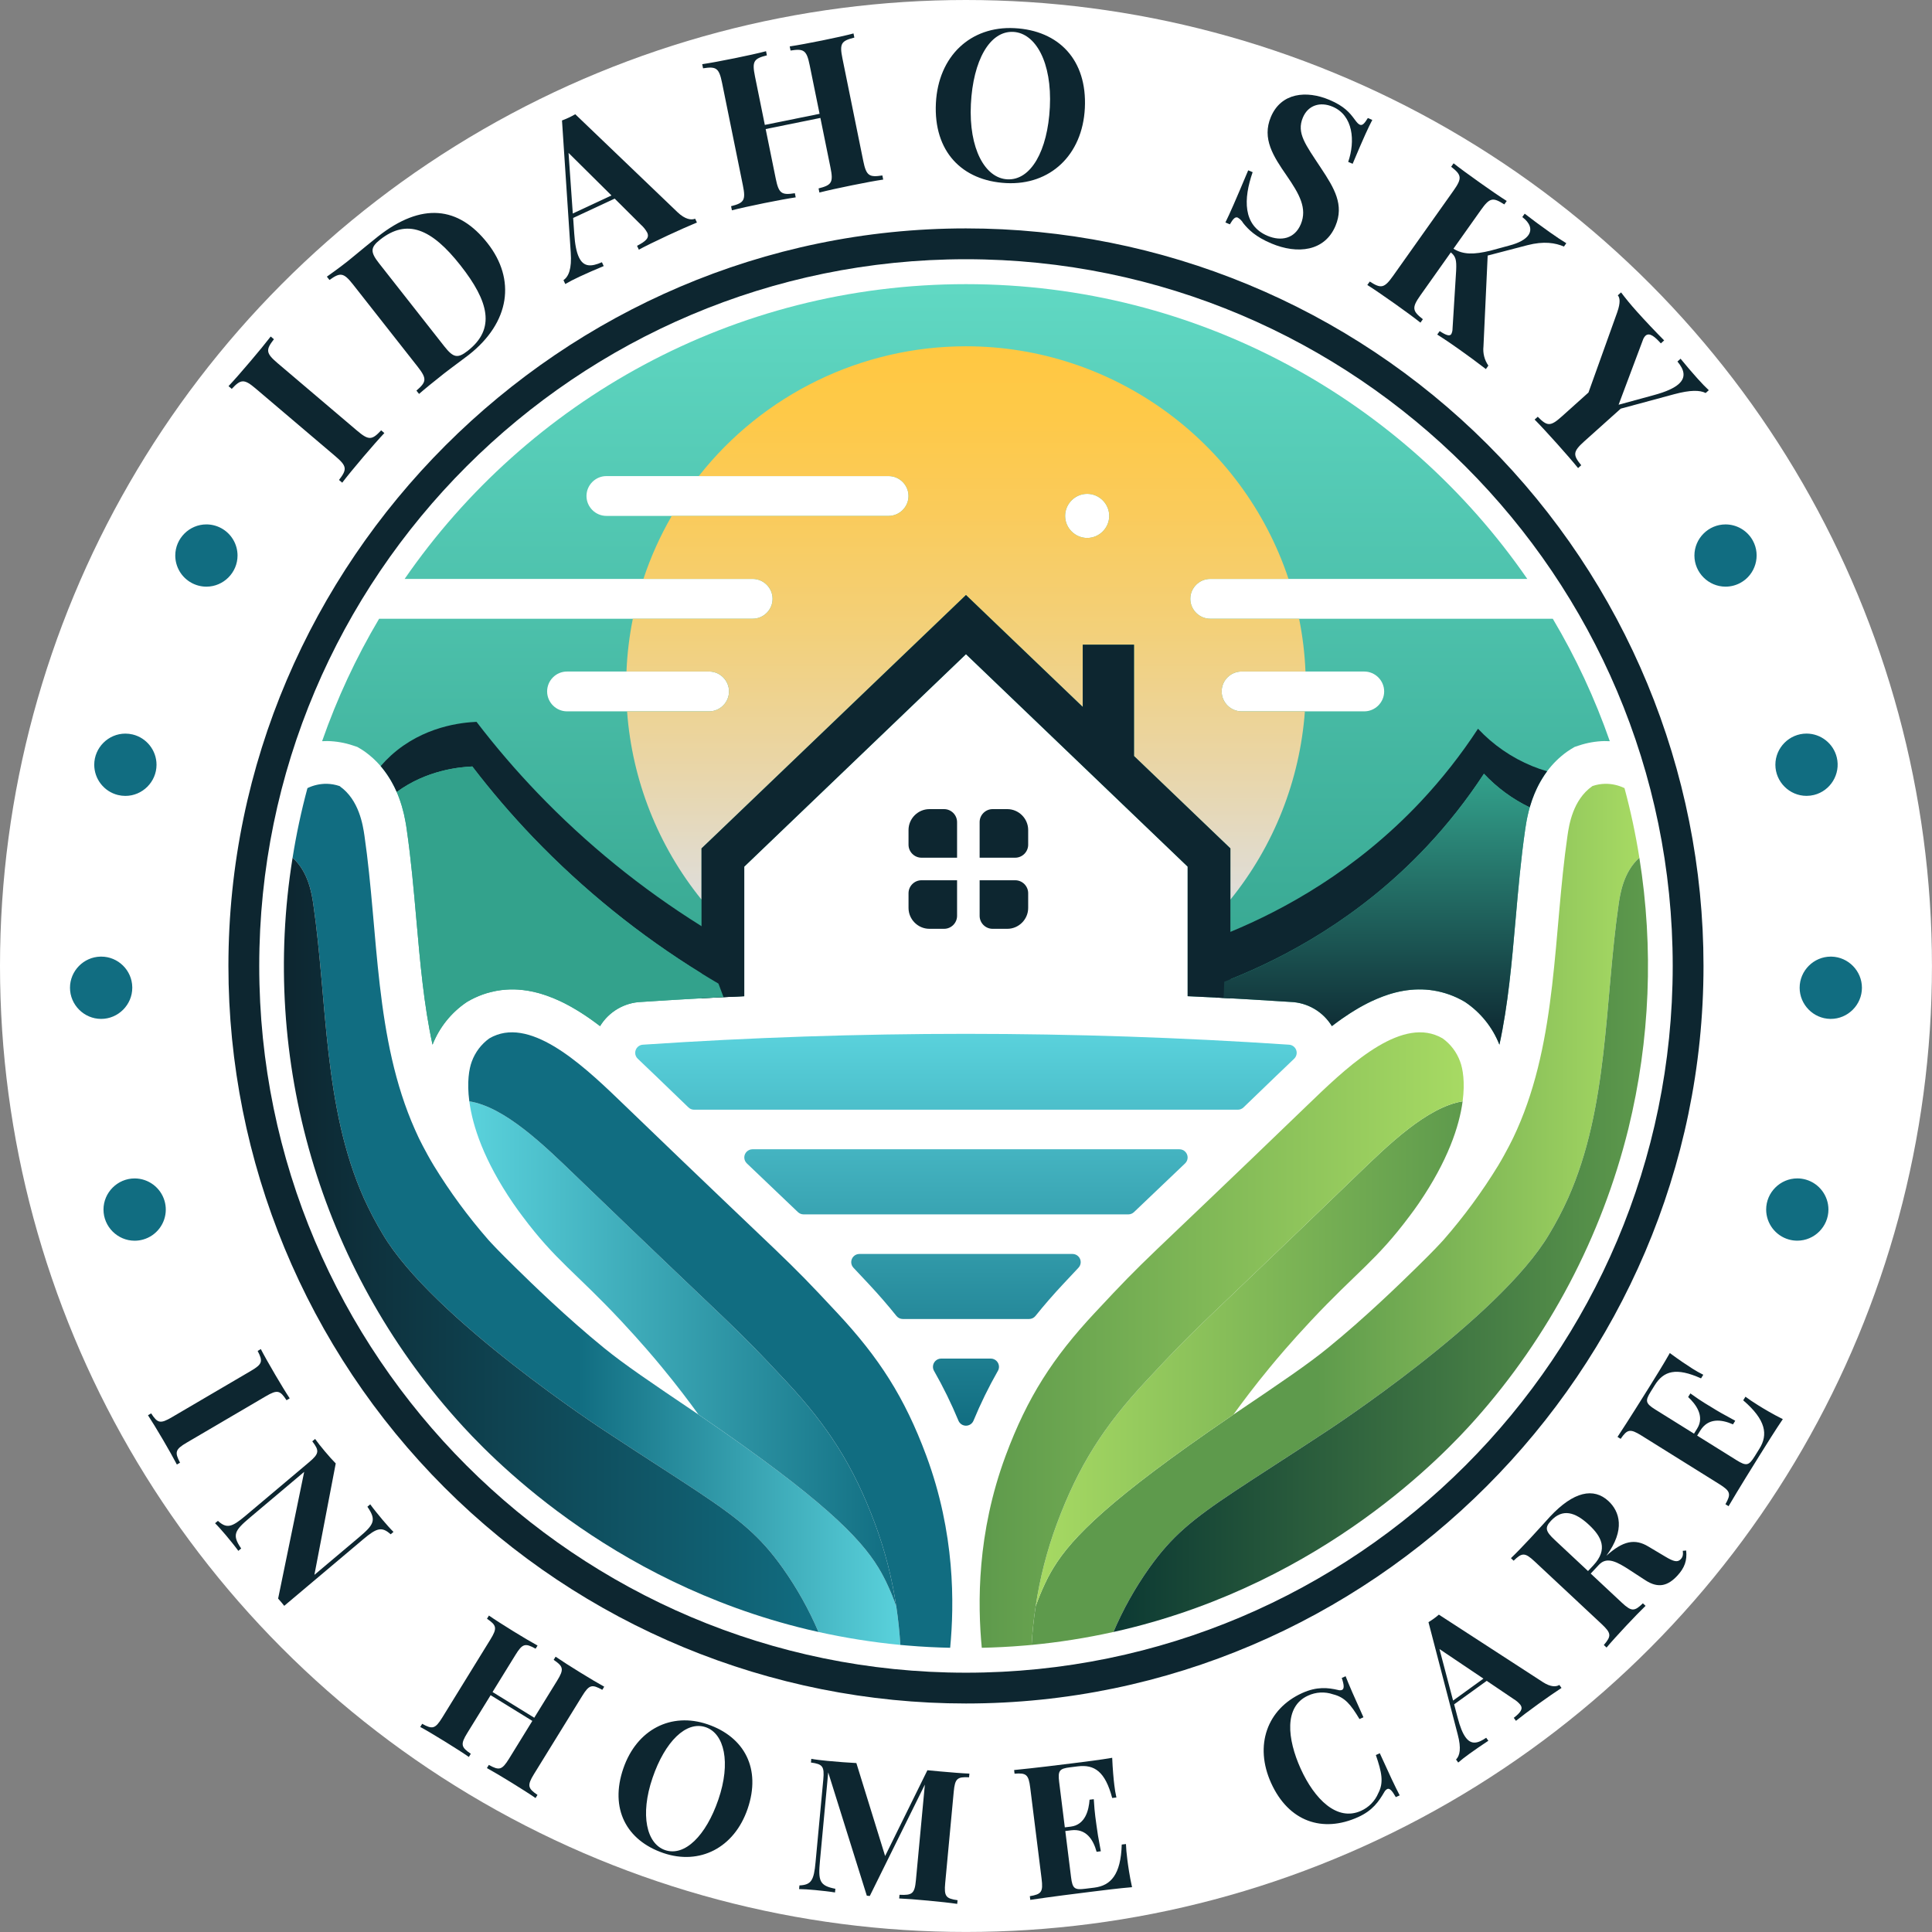
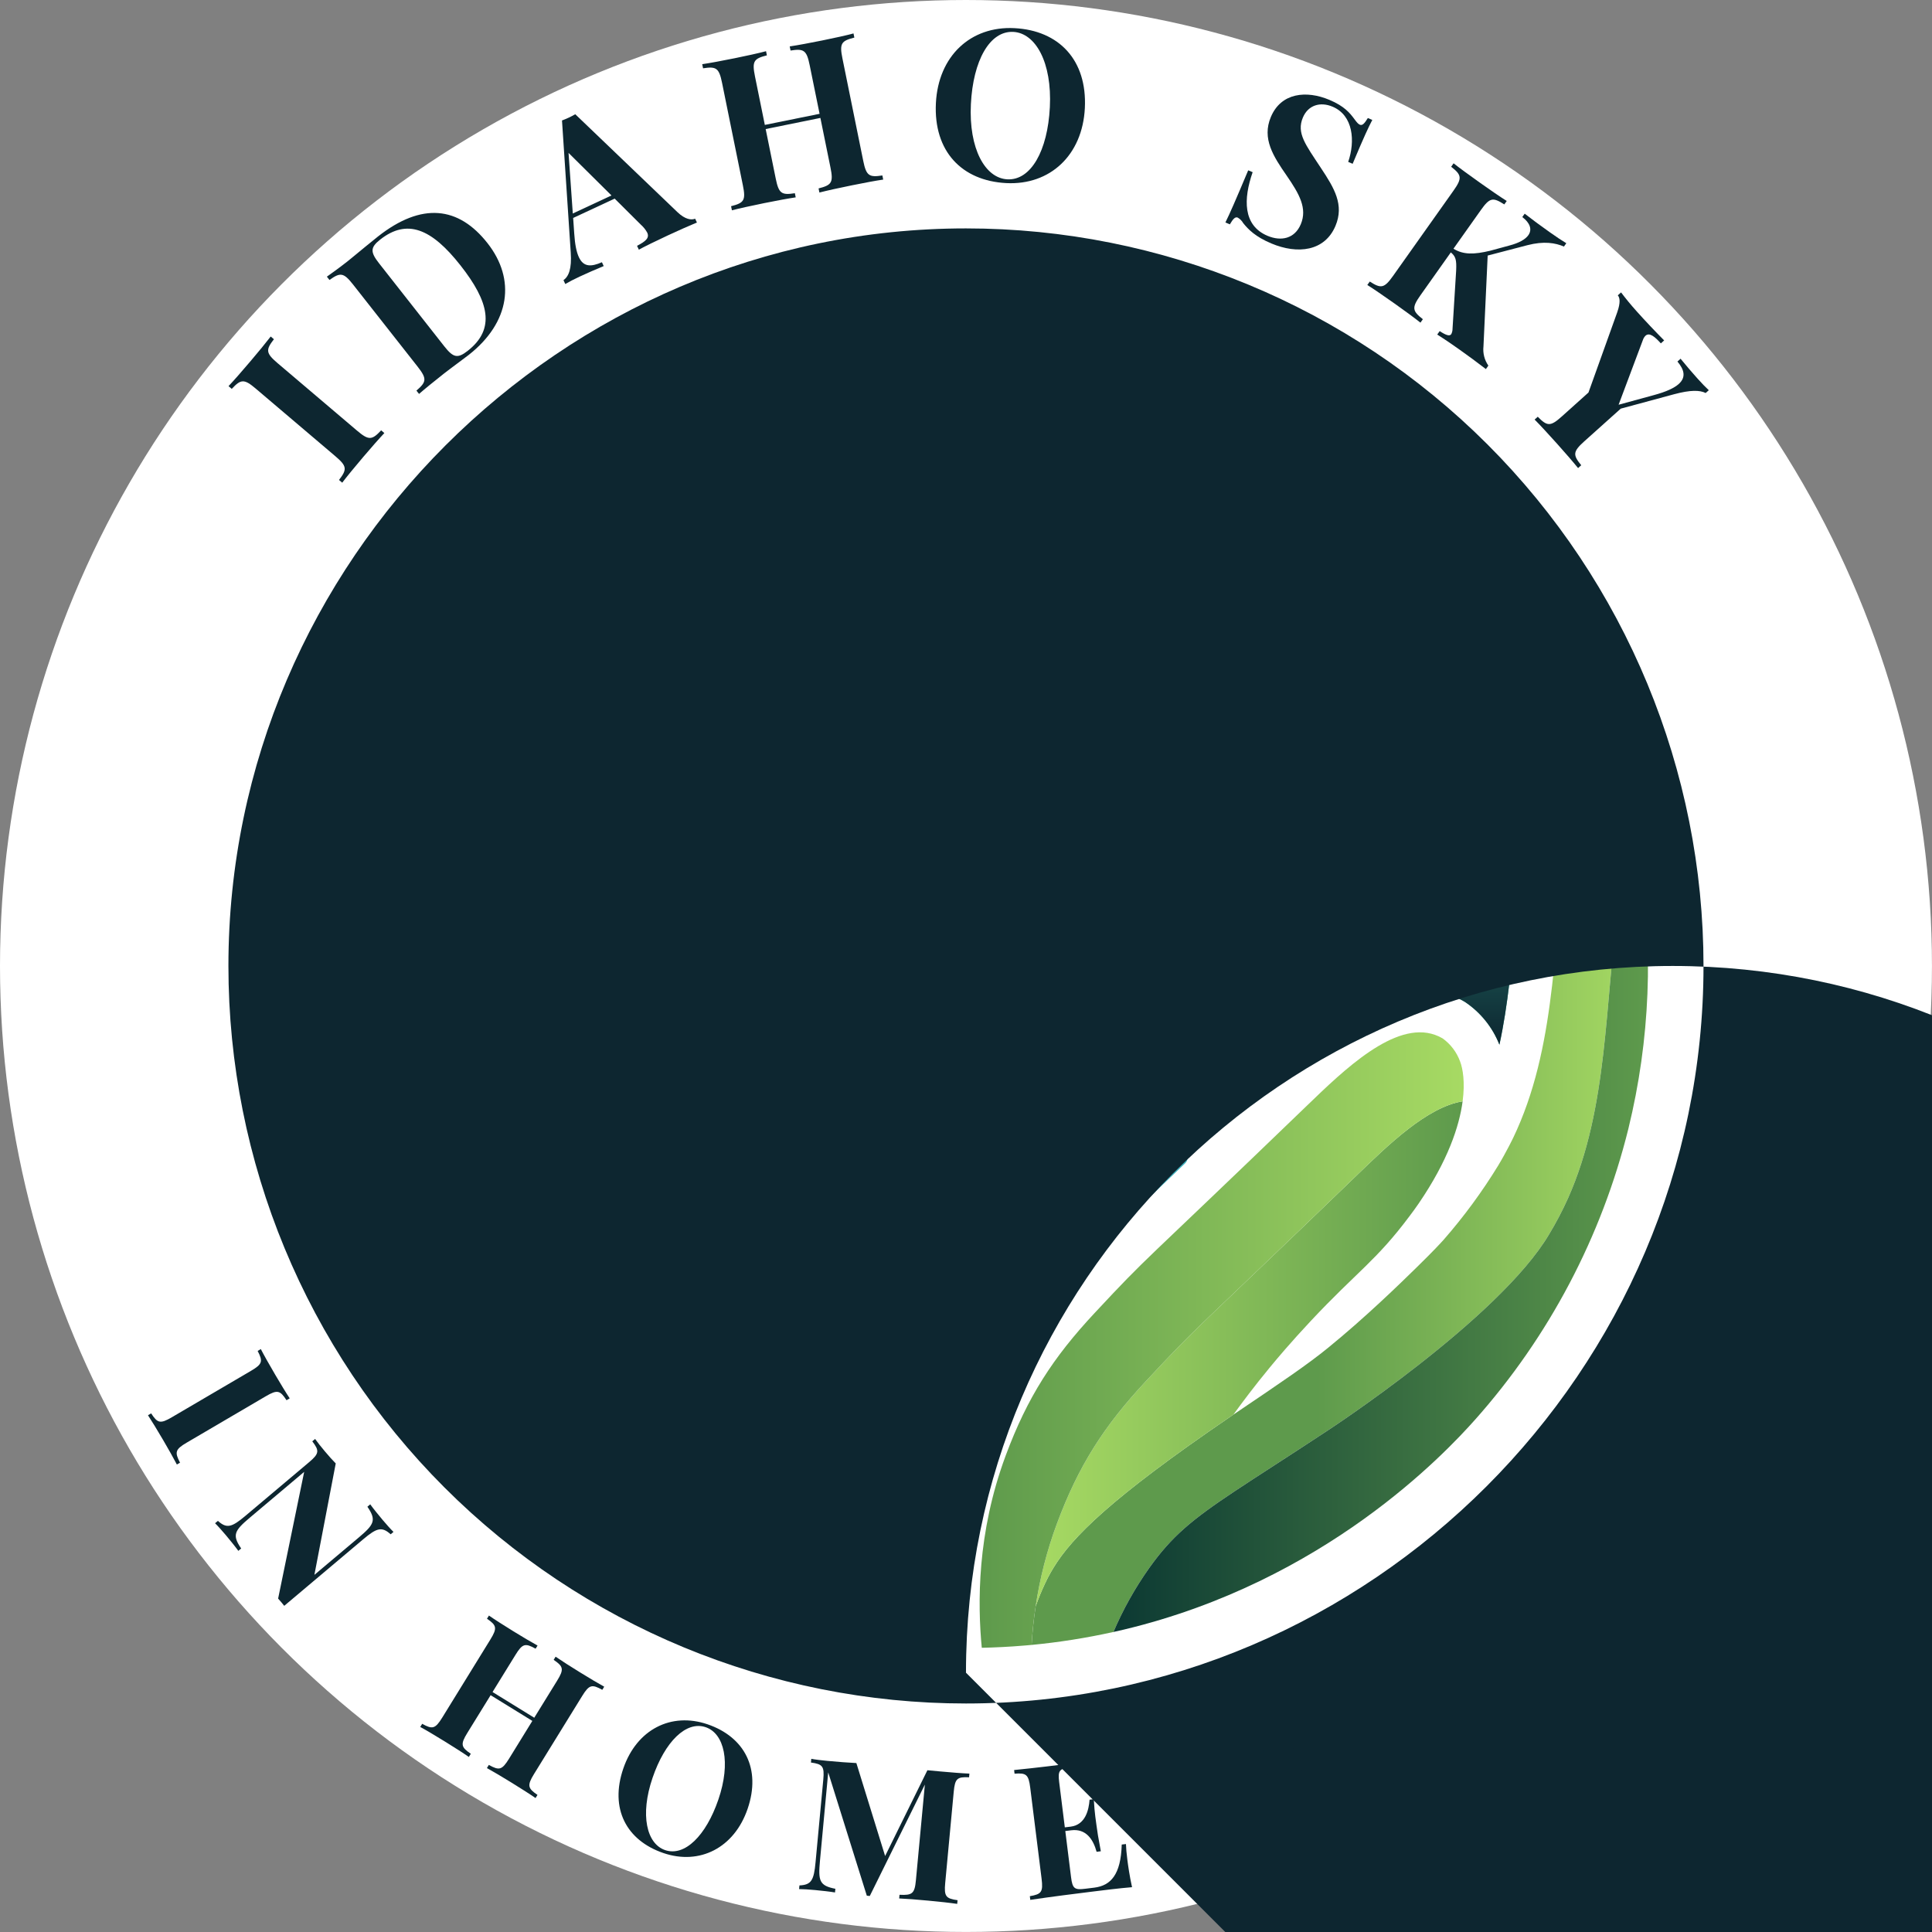
<svg xmlns="http://www.w3.org/2000/svg" width="100%" height="100%" viewBox="0 0 16667 16667" xml:space="preserve" style="fill-rule:evenodd;clip-rule:evenodd;stroke-linejoin:round;stroke-miterlimit:2;">
  <rect x="0" y="0" width="16667" height="16667" fill="#808080" stroke="none" />
  <circle cx="8333.33" cy="8333.33" r="8333.33" style="fill:#fff;" />
  <path d="M13395.5,5337.71l-2955.36,0c-94.154,-0.096 -171.575,-77.596 -171.575,-171.75c0,-94.154 77.421,-171.654 171.575,-171.75l2735.47,0c-1060.74,-1535.99 -2834.08,-2542.93 -4842.42,-2542.93c-2008.34,0 -3781.67,1006.64 -4842.42,2542.93l3002.19,0c94.266,0.084 171.812,77.63 171.895,171.896c-0.108,94.208 -77.687,171.659 -171.895,171.604l-3222.36,0c-198.737,334.854 -363.5,688.742 -491.833,1056.38c15.412,-0.875 31.121,-1.166 46.533,-1.166c74.913,1.604 149.146,14.55 220.179,38.391l37.23,12.509l33.445,19.779c10.917,6.438 21.5,13.425 31.705,20.942c50.033,35.983 95.629,77.77 135.829,124.483c0.896,1.042 1.866,2.012 2.908,2.908c2.908,3.492 5.817,6.979 8.725,10.763c7.563,9.016 14.542,18.033 21.233,27.05c0.838,0.846 1.525,1.829 2.034,2.904c6.4,8.146 12.508,16.579 18.033,25.017c5.529,7.562 10.763,15.412 15.417,23.266c14.529,22.034 27.833,44.85 39.846,68.35c4.362,7.563 8.145,15.125 11.633,22.688c6.983,13.379 13.092,27.05 18.908,40.429c8.725,20.067 16.575,39.846 23.267,59.042c2.329,6.691 4.654,13.091 6.692,19.195c0.287,0.584 0.579,1.459 0.87,2.038c2.325,6.692 4.363,13.087 6.109,19.487c1.162,2.909 2.033,5.817 2.908,8.725c1.746,5.238 3.2,10.471 4.654,15.125c4.654,15.705 8.725,30.83 12.213,45.375c2.037,8.142 4.075,15.705 5.821,23.559c2.033,8.725 4.07,17.45 5.525,25.596c2.908,14.25 5.525,27.921 7.854,40.425c4.941,26.179 8.141,48.575 10.471,65.733c37.229,256.825 60.204,518.592 82.6,771.925c33.158,376.946 65.154,740.804 139.9,1083.72c58.687,-149.146 161.237,-277.05 294.054,-366.763l6.979,-4.367c41.562,-24.404 85.279,-44.945 130.592,-61.366c23.283,-8.275 46.97,-15.363 70.97,-21.234c29.563,-7.624 59.58,-13.358 89.875,-17.162c15.996,-2.033 31.992,-3.488 47.988,-4.358c7.925,-0.825 15.883,-1.213 23.85,-1.167c16.287,-0.579 32.575,-0.579 48.575,-0c8.433,0.292 16.867,0.583 25.012,1.167l0.292,-0c14.833,0.87 29.375,2.325 43.917,4.07c7.27,0.58 14.541,1.746 21.525,2.909c7.271,0.871 14.541,2.037 21.521,3.2c14.545,2.325 28.795,5.233 43.337,8.433c14.254,3.2 28.504,6.692 42.754,10.471c8.146,2.325 16.292,4.654 24.434,6.979c15.995,4.654 32.283,9.892 48.283,15.708c40.792,14.226 80.796,30.634 119.829,49.155c23.563,11.05 47.121,22.979 70.388,35.775c7.854,4.07 15.416,8.433 23.27,12.795c27.046,15.125 53.805,31.413 80.567,48.284c26.467,16.871 52.933,34.321 79.108,52.646c29.667,20.937 59.046,42.754 88.13,64.858l-0,-0.292c76.22,-124.866 210.387,-203.329 356.587,-208.541c172.767,-11.634 345.629,-22.105 518.592,-31.413c14.25,-0.871 28.212,-1.454 42.462,-2.033c30.542,-1.746 61.079,-3.492 91.329,-4.946c18.613,-1.163 37.521,-2.038 56.134,-2.908c31.704,-1.455 63.404,-2.909 95.108,-4.363c4.071,-0.292 8.146,-0.583 12.217,-0.583c16.579,-0.871 33.737,-1.746 51.191,-2.325c2.221,-0.25 4.455,-0.346 6.688,-0.292c4.654,-0.292 9.308,-0.583 13.671,-0.871l-0,-1117.46l1912.65,-1832.67l1912.36,1832.67l0,1117.46c59.333,2.617 118.475,5.525 177.421,8.725c22.104,1.163 44.208,2.325 66.312,3.2c13.092,0.584 26.471,1.454 39.559,2.038c9.016,0.579 18.033,0.871 27.046,1.454c1.458,-0 2.912,0.287 4.075,0.287c1.266,-0.045 2.533,0.05 3.779,0.292c12.216,0.583 24.725,1.167 36.941,1.746c4.65,-0 9.017,0.292 13.667,0.579c29.667,1.75 59.625,3.492 89.292,4.946c33.741,2.037 67.479,3.783 101.216,6.108c109.655,6.4 219.113,13.188 328.375,20.363c146.2,5.212 280.363,83.675 356.588,208.541l-0,0.288c29.083,-22.104 58.462,-43.917 88.125,-64.858c22.396,-15.704 44.792,-30.83 67.479,-45.371c15.125,-9.892 30.542,-19.196 45.663,-28.504c22.979,-13.963 46.25,-27.342 69.516,-39.846c23.267,-12.509 46.825,-24.725 70.384,-35.779c16,-7.563 31.704,-14.542 47.704,-21.23c15.704,-6.983 31.7,-13.379 47.7,-19.2c16.287,-6.104 32.283,-11.92 48.571,-17.158c170.145,-54.971 347.57,-64.571 527.895,-0.583c45.55,16.304 89.471,36.854 131.175,61.371l6.98,4.362c132.82,89.713 235.366,217.621 294.054,366.767c74.75,-343.208 106.746,-706.771 139.9,-1083.72c22.108,-253.329 45.083,-515.096 82.312,-771.921c0.584,-3.2 0.871,-6.4 1.454,-9.887c1.163,-6.692 2.038,-13.963 3.492,-21.817c0.292,-2.325 0.579,-4.946 1.163,-7.563c0.27,-2.245 0.658,-4.479 1.162,-6.687c0.583,-3.492 1.167,-6.983 1.746,-10.763c1.162,-7.562 2.617,-15.416 4.071,-23.558c0.583,-2.329 0.875,-4.654 1.454,-6.983c0.875,-5.817 2.037,-11.634 3.492,-17.45c1.162,-5.525 2.325,-11.342 3.779,-17.159c4.654,-21.525 10.471,-45.083 17.454,-69.516c0.292,-1.454 0.871,-2.909 1.162,-4.359c4.655,-15.708 9.6,-31.704 15.417,-48.283l0.871,-2.617c0.546,-2.175 1.229,-4.312 2.037,-6.4c1.455,-4.362 2.909,-8.433 4.655,-12.508c4.654,-12.796 9.595,-25.596 14.833,-38.683c2.617,-6.688 5.525,-13.088 8.433,-19.779c17.688,-41.367 38.496,-81.33 62.242,-119.538c12.217,-20.071 25.596,-39.85 40.137,-59.333c48.275,-65.009 106.367,-122.121 172.188,-169.279c9.887,-7.271 20.071,-13.959 30.829,-20.359l33.742,-20.362l37.521,-12.504c70.666,-23.696 144.495,-36.638 219.008,-38.392c16,-0 31.996,0.292 47.7,1.162c-128.208,-367.683 -292.979,-721.583 -491.833,-1056.38l0.004,0Zm-2806.15,505.796c32.208,-32.262 75.991,-50.383 121.575,-50.321l1058.42,0c94.154,0.096 171.575,77.596 171.575,171.75c0,94.154 -77.421,171.654 -171.575,171.746l-1058.58,0c-94.208,0 -171.729,-77.521 -171.729,-171.729c-0,-45.533 18.112,-89.254 50.317,-121.446Zm-1400.75,-1392.9c-0,-104.35 85.867,-190.221 190.216,-190.221c104.35,0 190.217,85.871 190.217,190.221c0,104.35 -85.867,190.217 -190.217,190.217c-104.337,-0.042 -190.179,-85.883 -190.216,-190.217Zm-3957.35,0c-94.217,0 -171.746,-77.533 -171.746,-171.75c-0,-94.221 77.529,-171.75 171.746,-171.75l2434.44,0c94.217,0 171.746,77.529 171.746,171.75c0,94.217 -77.529,171.75 -171.746,171.75l-2434.44,0Zm-461,1392.9c32.091,-32.254 75.783,-50.379 121.283,-50.321l1225.95,0c94.154,0.096 171.575,77.596 171.575,171.75c-0,94.154 -77.421,171.654 -171.575,171.75l-1225.95,0c-94.158,-0.071 -171.6,-77.571 -171.6,-171.729c0,-45.537 18.113,-89.258 50.317,-121.45Z" style="fill:url(#_Linear1);fill-rule:nonzero;" />
  <path d="M10539.1,5965.08l0,-0.1c0,-94.245 77.55,-171.796 171.796,-171.796l551.263,0.001c-6.25,-153.038 -24.634,-305.342 -54.971,-455.475l-766.979,-0c-94.155,-0.096 -171.575,-77.596 -171.575,-171.751c-0,-94.149 77.421,-171.654 171.575,-171.745l675.654,-0c-397.567,-1195.26 -1522.88,-2006.89 -2782.52,-2006.89c-898.817,0 -1749.49,413.246 -2305.08,1119.78l1637.5,-0c94.217,-0 171.746,77.529 171.746,171.75c-0,94.216 -77.529,171.75 -171.746,171.75l-1870.77,-0c-99.921,172.312 -181.792,354.479 -244.312,543.604l942.362,-0c94.267,0.079 171.813,77.625 171.896,171.891c-0.108,94.209 -77.688,171.659 -171.896,171.604l-1033.69,0c-30.337,150.134 -48.72,302.434 -54.97,455.475l713.17,0c94.155,0.096 171.575,77.596 171.575,171.751c0,94.149 -77.42,171.649 -171.575,171.745l-707.937,0c43.304,594.146 267.458,1161.04 642.204,1624.12l0,-441.804l114.017,-108.779l1912.36,-1832.67l255.079,-244.608l255.075,244.608l752.146,720.734l0,-536.913l442.392,0l-0,960.688l717.825,688.158l113.72,108.779l0.001,441.804c374.949,-462.991 599.224,-1029.92 642.495,-1624.12l-545.933,0c-94.208,0.054 -171.788,-77.391 -171.892,-171.6Zm-1160.21,-1324.25c-104.354,0 -190.221,-85.871 -190.221,-190.221c-0,-104.35 85.867,-190.216 190.221,-190.216c104.35,-0 190.216,85.866 190.216,190.216l0,0.005c-0.041,104.333 -85.883,190.175 -190.216,190.216Z" style="fill:url(#_Linear2);fill-rule:nonzero;" />
  <path d="M8869.88,7160.46l0,126.813c0.008,61.321 -50.362,111.825 -111.687,111.979l-307.142,-0l-0,-307.142c0.029,-61.416 50.562,-111.95 111.979,-111.979l126.813,0c98.837,0.109 180.087,81.496 180.037,180.329Z" style="fill:#0d2630;fill-rule:nonzero;" />
  <path d="M8869.88,7705.63c0,0.067 0,126.909 0,127c0,98.771 -81.267,180.046 -180.037,180.05l-127.013,0c-61.283,0 -111.725,-50.4 -111.779,-111.687l-0,-307.142l307.142,0c61.287,0.05 111.687,50.496 111.687,111.779Z" style="fill:#0d2630;fill-rule:nonzero;" />
-   <path d="M8256.5,7092.12l0,307.142l-307.142,-0c-61.32,-0.155 -111.691,-50.659 -111.687,-111.98l-0,-126.841c-0,-98.909 81.392,-180.3 180.3,-180.3l126.55,-0c61.421,0.029 111.954,50.562 111.979,111.979Z" style="fill:#0d2630;fill-rule:nonzero;" />
  <path d="M8256.5,7593.83l0,307.142c-0.05,61.288 -50.492,111.688 -111.779,111.688l-126.938,-0.001c-98.808,0.001 -180.112,-81.304 -180.112,-180.112l-0,-126.938c-0,-61.287 50.404,-111.729 111.687,-111.779l307.142,0Z" style="fill:#0d2630;fill-rule:nonzero;" />
  <path d="M10614.4,7319l-0,1293.42c-2.617,-0 -4.942,-0.292 -7.563,-0.292c-2.033,-0.287 -4.071,-0.287 -6.108,-0.579c-12.213,-0.583 -24.721,-1.163 -36.938,-1.746c-1.245,-0.242 -2.512,-0.337 -3.779,-0.292c-1.166,0 -2.616,-0.287 -4.075,-0.287c-9.016,-0.583 -18.033,-0.875 -27.046,-1.454c-35.191,-1.746 -70.387,-3.492 -105.87,-5.238c-59.046,-2.908 -118.184,-5.721 -177.421,-8.433l-0,-1117.75l-1912.36,-1832.67l-1912.65,1832.67l0,1117.75c-1.366,-0.063 -2.729,0.037 -4.07,0.287c-3.205,0 -6.4,0.292 -9.6,0.292c-2.234,-0.054 -4.471,0.046 -6.688,0.292c-17.162,0.871 -34.033,1.746 -51.192,2.329c-4.07,-0 -8.145,0.287 -12.216,0.579c-59.625,2.908 -119.834,6.108 -179.459,9.017c-20.937,1.162 -42.17,2.329 -63.112,3.2c-9.017,0.583 -17.742,1.162 -26.758,1.454c-4.946,0.292 -10.471,0.579 -15.709,0.871l0,-1293.42l114.017,-108.779l1912.36,-1832.67l255.079,-244.608l255.08,244.608l752.141,720.734l0,-536.913l442.392,0l-0,960.688l717.825,688.158l113.721,108.779Z" style="fill:#0d2630;fill-rule:nonzero;" />
  <path d="M13346.4,6653.79c-14.542,19.483 -27.921,39.262 -40.138,59.333c-23.75,38.208 -44.558,78.171 -62.241,119.538c-2.909,6.691 -5.817,13.087 -8.438,19.779c-5.233,13.087 -10.179,25.887 -14.829,38.683c-2.329,6.4 -4.658,12.504 -6.692,18.904l-0.871,2.617c-5.821,16.579 -10.762,32.579 -15.416,48.283c-0.292,1.454 -0.875,2.909 -1.167,4.363c-148.363,-71.679 -282.263,-170.084 -394.979,-290.271c-146.046,223.542 -311.396,433.854 -494.154,628.533c-582.871,620.392 -1230.02,958.654 -1693.06,1144.51c-18.033,7.27 -35.483,14.249 -52.933,20.941l-5.529,140.192c-9.013,-0.584 -18.029,-0.875 -27.046,-1.454c-13.088,-0.584 -26.467,-1.455 -39.558,-2.038l21.233,-524.992c33.446,-13.087 68.058,-26.754 103.833,-41.591c458.675,-189.925 1079.65,-525.863 1641.87,-1123.85c182.758,-194.68 348.112,-404.996 494.158,-628.534c130.842,139.742 290.271,249.663 467.404,322.263c42.03,17.191 84.942,32.146 128.555,44.791l-0,0.005Z" style="fill:#0d2630;fill-rule:nonzero;" />
  <path d="M6420.62,8593.79l0,0.291c-1.367,-0.062 -2.729,0.038 -4.071,0.288c-3.204,-0 -6.4,0.292 -9.6,0.292c-2.233,-0.055 -4.471,0.045 -6.687,0.291c-17.455,0.584 -34.613,1.454 -51.192,2.329c-4.071,0 -8.146,0.288 -12.217,0.58c-31.704,1.454 -63.404,2.912 -95.108,4.362c-14.542,-38.975 -29.375,-77.946 -43.921,-116.921c-47.992,-28.212 -96.562,-57.3 -146.008,-87.837c-532.342,-328.467 -1020.9,-723.104 -1453.98,-1174.47c-185.559,-193.779 -360.238,-397.687 -523.242,-610.792c-113.141,4.946 -394.4,31.413 -652.091,220.18c-5.821,-13.384 -11.93,-27.055 -18.909,-40.43c-3.487,-7.562 -7.271,-15.125 -11.633,-22.687c-12.017,-23.5 -25.317,-46.317 -39.85,-68.35c-4.65,-7.854 -9.888,-15.708 -15.413,-23.271c-5.525,-8.433 -11.633,-16.867 -18.033,-25.012c-0.508,-1.08 -1.196,-2.063 -2.037,-2.909c-6.688,-9.016 -13.671,-18.033 -21.23,-27.05c-2.908,-3.779 -5.816,-7.271 -8.729,-10.758c-0.871,-0.875 -1.742,-2.038 -2.617,-2.913c27.559,-31.962 56.984,-62.266 88.13,-90.745c278.345,-253.33 612.829,-285.617 738.766,-290.855c163.109,213.105 337.888,417.013 523.538,610.792c422.908,441.15 899,828.046 1417.33,1151.78c61.95,38.684 122.742,75.525 182.367,110.525c62.241,164.621 124.387,329.05 186.437,493.288Z" style="fill:#0d2630;fill-rule:nonzero;" />
  <path d="M13196.6,6965.29c-6.979,24.433 -12.8,47.991 -17.454,69.512c-1.454,5.821 -2.617,11.638 -3.779,17.163c-1.454,5.816 -2.617,11.633 -3.492,17.45c-0.579,2.329 -0.871,4.654 -1.454,6.979c-1.454,8.146 -2.904,16 -4.071,23.562c-3.2,17.742 -5.525,33.446 -7.563,46.825c-0.579,3.492 -0.87,6.692 -1.454,9.892c-37.229,256.821 -60.204,518.592 -82.308,771.921c-33.158,376.946 -65.154,740.512 -139.9,1083.72c-58.692,-149.146 -161.238,-277.054 -294.054,-366.767l-6.983,-4.362c-41.705,-24.521 -85.626,-45.067 -131.175,-61.371c-180.325,-63.988 -357.746,-54.388 -527.896,0.583c-16.288,5.233 -32.284,11.05 -48.571,17.158c-16,5.817 -31.996,12.217 -47.7,19.196c-16,6.692 -31.704,13.671 -47.7,21.234c-23.563,11.054 -47.121,23.266 -70.388,35.774c-23.266,12.509 -46.537,25.888 -69.512,39.85c-15.125,9.305 -30.542,18.613 -45.667,28.501c-22.683,14.545 -45.079,29.666 -67.475,45.374c-29.666,20.65 -59.046,42.463 -88.129,64.567c-76.225,-124.862 -210.387,-203.329 -356.587,-208.542c-109.359,-7.27 -218.817,-14.058 -328.375,-20.358c-63.405,-3.783 -126.909,-7.371 -190.509,-10.762c-2.616,-0 -4.941,-0.292 -7.562,-0.292c-14.25,-0.871 -28.792,-1.746 -43.046,-2.325c-1.242,-0.242 -2.513,-0.342 -3.779,-0.292c-1.163,0 -2.617,-0.291 -4.071,-0.291l5.525,-140.192c17.45,-6.688 34.904,-13.667 52.933,-20.938c463.042,-185.858 1110.19,-524.12 1693.06,-1144.51c182.758,-194.679 348.112,-404.996 494.158,-628.533c112.717,120.187 246.612,218.591 394.979,290.271Z" style="fill:url(#_Linear3);fill-rule:nonzero;" />
  <path d="M6241.75,8602.21c-18.617,0.875 -37.521,1.746 -56.133,2.909c-44.505,2.037 -89.005,4.362 -133.796,6.691l-0,0.288c-173.059,9.308 -345.921,19.779 -518.592,31.412c-146.196,5.217 -280.362,83.68 -356.583,208.542c-29.088,-22.392 -58.463,-43.917 -88.129,-64.567c-52.355,-36.645 -105.58,-70.287 -159.68,-100.925c-7.854,-4.362 -15.416,-8.725 -23.266,-12.795c-23.267,-12.8 -46.829,-24.725 -70.388,-35.78c-39.037,-18.516 -79.037,-34.925 -119.833,-49.154c-15.996,-5.816 -32.283,-11.05 -48.279,-15.704c-8.146,-2.329 -16.292,-4.654 -24.434,-6.979c-56.6,-15.308 -114.562,-25.05 -173.054,-29.088c-58.496,-4.037 0,0.292 -0.291,0c-48.509,-3.037 -97.192,-1.579 -145.43,4.363c-30.291,3.804 -60.308,9.537 -89.87,17.162c-24,5.871 -47.688,12.959 -70.971,21.23c-45.313,16.425 -89.029,36.966 -130.592,61.37l-6.979,4.363c-132.817,89.712 -235.367,217.621 -294.054,366.766c-74.75,-342.916 -106.742,-706.77 -139.9,-1083.72c-22.396,-253.329 -45.371,-515.096 -82.604,-771.921c-2.325,-17.158 -5.525,-39.558 -10.467,-65.733c-7.892,-45.546 -18.379,-90.605 -31.413,-134.955c-1.454,-4.654 -2.908,-9.891 -4.654,-15.125c-2.621,-9.308 -5.525,-18.616 -9.016,-28.212c-2.33,-6.983 -4.655,-13.963 -7.563,-21.233c-6.692,-19.196 -14.542,-38.975 -23.267,-59.042c257.696,-188.767 538.95,-215.233 652.092,-220.175c163.004,213.1 337.683,417.008 523.242,610.792c433.079,451.358 921.633,845.995 1453.98,1174.46c49.446,30.542 98.016,59.625 146.008,87.837c14.546,38.976 29.379,77.946 43.921,116.921Z" style="fill:url(#_Linear4);fill-rule:nonzero;" />
  <path d="M8547.62,11720.2l-428.717,-0c-38.741,0.166 -70.525,32.087 -70.525,70.825c0,12.4 3.259,24.587 9.446,35.337c79.083,138.663 149.417,282.138 210.575,429.588c10.913,26.108 36.567,43.191 64.863,43.191c28.291,0 53.95,-17.083 64.858,-43.191c61.063,-147.442 131.296,-290.921 210.288,-429.588c6.291,-10.791 9.604,-23.062 9.604,-35.554c-0,-38.654 -31.742,-70.492 -70.392,-70.608Zm705.1,-902.517c-0.025,0 -1838.85,0 -1838.86,0c-38.671,0 -70.496,31.825 -70.496,70.496c-0,17.883 6.804,35.117 19.025,48.175c38.979,41.008 81.729,86.671 130.596,139.025c87.254,93.362 166.95,185.275 240.533,277.183c13.396,16.6 33.642,26.242 54.971,26.179l1089.54,0c21.234,-0.004 41.363,-9.637 54.68,-26.179c73.587,-91.908 153.57,-183.821 240.829,-277.183c48.862,-52.354 91.616,-98.017 130.3,-139.025c12.346,-13.058 19.229,-30.358 19.229,-48.329c-0,-38.588 -31.754,-70.342 -70.346,-70.342Zm1863.42,-1805.62c-926.659,-61.95 -1854.28,-93.07 -2782.88,-93.362c-928.113,-0 -1855.74,31.121 -2782.88,93.362l-0.283,0c-38.617,0 -70.396,31.78 -70.396,70.396c0,0.192 0,0.384 0.004,0.571c0.088,19.246 8.209,37.604 22.396,50.613c47.409,44.5 93.363,89 137.279,131.17l10.179,9.6c104.125,100.638 200.692,193.709 289.692,279.221c13.004,12.604 30.458,19.609 48.571,19.488l4690.58,-0c18.2,0.125 35.746,-6.875 48.863,-19.488c89.004,-85.8 185.567,-178.875 289.691,-279.221l10.18,-9.6c43.921,-42.17 89.583,-86.67 136.991,-131.17c14.2,-13.28 22.267,-31.875 22.267,-51.313c0,-38.546 -31.712,-70.262 -70.258,-70.267l0.004,0Zm-940.909,902.517l-3683.95,0c-38.659,0.038 -70.455,31.858 -70.455,70.517c0,19.291 7.917,37.758 21.884,51.062c107.325,102.379 196.616,187.6 272.237,259.729c64.279,61.084 119.542,113.725 168.404,160.555c13.167,12.579 30.655,19.658 48.863,19.775l2801.79,-0c18.221,-0.063 35.73,-7.15 48.867,-19.775c48.863,-46.83 104.413,-99.475 168.4,-160.555c75.913,-72.129 165.204,-157.35 272.529,-259.729c13.859,-13.316 21.704,-31.725 21.704,-50.941c0,-38.613 -31.662,-70.438 -70.275,-70.638Z" style="fill:url(#_Linear5);fill-rule:nonzero;" />
  <path d="M14142.5,7399.83c-136.7,120.417 -166.079,313.25 -178.583,399.346c-122.45,843.763 -85.513,1749.19 -436.571,2537.4c-47.675,106.013 -101.675,209.063 -161.716,308.596c-428.717,729.458 -1919.34,1700.33 -1919.34,1700.33c-343.208,226.283 -597.121,387.417 -794.608,518.883c-368.513,245.188 -542.442,388.288 -737.025,661.692c-122.479,172.65 -226.13,357.913 -309.175,552.621c-232.788,51.662 -468.534,88.962 -705.9,111.687c6.108,-105.287 17.158,-216.687 34.9,-332.445l-0,-0.292c23.216,-66.508 49.916,-131.75 79.983,-195.454c2.621,-5.525 5.237,-11.05 8.146,-16.575c2.329,-5.525 5.237,-11.054 7.854,-16.579c1.454,-2.617 2.617,-5.234 4.071,-7.855l6.983,-13.958c14.25,-27.633 30.246,-55.846 47.988,-84.642c158.516,-259.15 486.016,-592.466 1518.84,-1297.2c10.471,-7.271 21.229,-14.541 31.992,-21.812c424.066,-286.2 639.587,-432.209 815.841,-575.6c326.338,-265.838 623.592,-556.113 760.292,-689.905c150.079,-146.587 208.833,-211.158 237.046,-242.279c174.667,-199.716 332.096,-413.871 470.6,-640.171c75.621,-125.937 131.754,-243.733 131.754,-243.733c9.892,-20.358 19.779,-41.879 29.958,-64.858c351.35,-788.213 314.413,-1693.64 436.571,-2537.4c13.379,-92.784 46.538,-310.338 213.779,-427.263c1.163,-0.871 2.034,-1.454 2.034,-1.454c35.162,-11.946 71.946,-18.421 109.071,-19.196c57.783,-0.7 114.941,12.046 166.95,37.229c53.375,197.888 96.187,398.471 128.266,600.9Z" style="fill:url(#_Linear6);fill-rule:nonzero;" />
  <path d="M12617.8,9500.96c-28.504,214.65 -127.1,512.192 -378.108,879.829c-29.375,42.759 -50.608,71.551 -80.567,111.396c-287.07,384.221 -452.858,478.163 -850.741,902.813c-173.059,184.687 -296.092,331.279 -351.354,398.467c-135.825,164.62 -242.571,307.429 -316.738,410.104c-10.762,7.271 -21.525,14.541 -31.996,21.812c-1032.82,704.738 -1360.32,1038.05 -1518.83,1297.2c-17.742,28.796 -33.738,57.009 -47.992,84.642l-6.979,13.958c-1.454,2.621 -2.617,5.238 -4.071,7.855c-2.621,5.525 -5.529,11.054 -7.854,16.579c-2.908,5.525 -5.525,11.05 -8.146,16.575c-30.066,63.704 -56.766,128.946 -79.983,195.454c36.208,-242.704 97.421,-481.021 182.654,-711.133c187.313,-504.338 408.65,-845.805 767.271,-1230.02c488.925,-523.829 342.917,-352.517 1830.05,-1787c258.567,-249.263 598.283,-580.25 903.387,-628.534Z" style="fill:url(#_Linear7);fill-rule:nonzero;" />
  <path d="M12617.8,9500.96c-305.104,48.284 -644.82,379.271 -903.387,628.534c-1487.13,1434.49 -1341.12,1263.17 -1830.05,1787c-358.621,384.216 -579.959,725.679 -767.271,1230.02c-85.233,230.112 -146.446,468.425 -182.654,711.133l-0,0.292c-17.742,115.758 -28.796,227.158 -34.9,332.445c-17.746,1.746 -35.196,3.2 -52.646,4.655c-141.354,12.216 -267.875,17.741 -377.237,20.066c-36.067,-377.525 -43.046,-987.446 206.216,-1657.86c187.308,-504.63 408.646,-846.088 767.271,-1230.31c488.633,-523.825 342.621,-352.804 1829.75,-1787c317.613,-306.266 758.546,-736.15 1106.4,-612.537c23.084,8.025 45.304,18.354 66.317,30.829c68.946,49.712 121.354,119.05 150.371,198.946c23.85,62.241 43.629,178.583 21.812,343.787Z" style="fill:url(#_Linear8);fill-rule:nonzero;" />
  <path d="M14048,9736.25c-230.654,932.238 -684.912,1794.43 -1323.38,2511.81c-260.892,292.596 -1295.46,1393.77 -3024,1808.81c-0.292,-0 -0.583,0.291 -0.875,0.291c-31.7,7.563 -63.112,14.834 -94.237,21.525c83.05,-194.712 186.7,-379.975 309.179,-552.62c194.579,-273.404 368.512,-416.504 737.021,-661.692c197.491,-131.467 451.404,-292.6 794.612,-518.883c0,-0 1490.62,-970.867 1919.34,-1700.33c60.041,-99.534 114.041,-202.584 161.716,-308.596c351.059,-788.213 314.121,-1693.64 436.571,-2537.4c12.504,-86.092 41.883,-278.93 178.583,-399.342c124.671,777.296 92.53,1571.74 -94.529,2336.43Z" style="fill:url(#_Linear9);fill-rule:nonzero;" />
  <path d="M7766.96,14190.4c-237.371,-22.704 -473.116,-60.004 -705.9,-111.687c-83.162,-194.713 -186.908,-379.975 -309.471,-552.625c-194.287,-273.4 -368.508,-416.5 -736.729,-661.688c-197.779,-131.467 -451.695,-292.6 -794.608,-518.883c0,-0 -1490.62,-970.867 -1919.63,-1700.33c-59.925,-99.596 -113.925,-202.642 -161.713,-308.596c-351.058,-788.213 -314.125,-1693.64 -436.279,-2537.4c-12.8,-86.092 -41.883,-278.929 -178.583,-399.342c32.075,-202.429 74.891,-403.017 128.262,-600.9c52,-25.217 109.167,-37.967 166.95,-37.229c37.121,0.833 73.896,7.304 109.071,19.196c35.171,11.891 0.875,0.583 2.037,1.454c166.946,116.921 200.105,334.479 213.776,427.262c122.158,843.767 85.22,1749.19 436.57,2537.41c10.18,22.975 20.071,44.499 29.667,64.858c0,-0 56.133,117.796 132.05,243.733c138.458,226.254 295.788,440.408 470.308,640.171c28.213,31.121 87.255,95.692 237.334,242.279c136.412,133.792 433.666,424.063 760,689.904c176.258,143.392 391.783,289.396 816.137,575.6c10.759,7.271 21.521,14.542 31.992,21.813c1032.82,704.737 1360.03,1038.05 1518.83,1297.2c17.742,28.796 33.45,57.008 47.704,84.638c2.325,4.654 4.942,9.308 6.98,13.962c1.454,2.617 2.908,5.233 4.07,7.854c2.909,5.525 5.525,11.05 8.142,16.579c2.913,5.525 5.238,11.05 7.854,16.575c30.196,63.65 56.896,128.9 79.984,195.455l0.291,0.291c17.45,115.759 28.504,227.159 34.904,332.446Z" style="fill:url(#_Linear10);fill-rule:nonzero;" />
  <path d="M7731.79,13857.7c-23.088,-66.554 -49.788,-131.804 -79.984,-195.454c-2.616,-5.525 -4.941,-11.05 -7.854,-16.575c-2.616,-5.53 -5.233,-11.055 -8.141,-16.58c-1.163,-2.62 -2.617,-5.237 -4.071,-7.854c-2.038,-4.654 -4.654,-9.308 -6.984,-13.962c-14.25,-27.629 -29.958,-55.842 -47.7,-84.638c-158.804,-259.15 -486.012,-592.467 -1518.83,-1297.2c-10.471,-7.271 -21.233,-14.542 -31.992,-21.813c-74.166,-102.675 -180.912,-245.483 -317.029,-410.104c-55.262,-67.187 -178.296,-213.779 -351.062,-398.471c-397.888,-424.645 -563.963,-518.587 -851.038,-902.808c-29.958,-39.846 -50.9,-68.637 -80.275,-111.392c-251.296,-367.641 -349.896,-665.183 -378.108,-879.833c305.104,48.283 644.821,379.271 903.392,628.533c1487.13,1434.49 1341.12,1263.17 1829.75,1787c358.621,384.217 579.962,725.68 767.271,1230.02c85.37,230.071 146.587,468.4 182.654,711.134Z" style="fill:url(#_Linear11);fill-rule:nonzero;" />
  <path d="M8196.88,14215.1c-109.358,-2.325 -236.171,-7.85 -377.233,-20.071c-17.454,-1.454 -34.904,-2.904 -52.646,-4.65c-6.4,-105.291 -17.454,-216.687 -34.904,-332.446l-0.292,-0.291c-36.067,-242.734 -97.283,-481.063 -182.654,-711.138c-187.308,-504.337 -408.65,-845.8 -767.271,-1230.02c-488.633,-523.825 -342.625,-352.513 -1829.75,-1787c-258.571,-249.262 -598.288,-580.254 -903.392,-628.533c-21.812,-165.204 -2.037,-281.546 21.525,-343.787c29.175,-79.888 81.671,-149.209 150.659,-198.946c20.937,-12.429 43.054,-22.754 66.025,-30.829c347.862,-123.613 788.795,306.266 1106.4,612.537c1487.42,1434.2 1341.42,1263.17 1830.05,1787c358.621,384.217 579.962,725.679 767.271,1230.31c248.97,670.416 242.279,1280.34 206.212,1657.86Z" style="fill:url(#_Linear12);fill-rule:nonzero;" />
  <path d="M7061.08,14078.7c-31.412,-6.691 -62.537,-13.962 -94.237,-21.525c-0.583,0 -0.583,-0.291 -1.163,-0.291c-1728.54,-415.046 -2762.81,-1516.22 -3023.71,-1808.82c-1178.12,-1319.12 -1699.59,-3102.18 -1417.91,-4848.25c136.7,120.412 165.783,313.25 178.583,399.342c122.154,843.766 85.221,1749.19 436.279,2537.4c47.788,105.954 101.788,209 161.713,308.596c429.008,729.458 1919.63,1700.33 1919.63,1700.33c342.912,226.283 596.829,387.416 794.608,518.883c368.221,245.188 542.442,388.288 736.729,661.692c122.563,172.646 226.309,357.908 309.471,552.616l0,0.025Z" style="fill:url(#_Linear13);fill-rule:nonzero;" />
-   <path d="M12832.2,3833.98c-1192.77,-1192.77 -2812.23,-1863.57 -4499.04,-1863.57c-3490.44,0 -6362.62,2872.2 -6362.62,6362.62c-0,1686.83 670.804,3306.29 1863.57,4499.08c1192.77,1192.77 2812.23,1863.57 4499.08,1863.57c3490.44,-0 6362.62,-2872.2 6362.62,-6362.62c0,-1686.83 -670.808,-3306.29 -1863.58,-4499.08l-0.037,0Zm-4498.92,10596.1c-3361.97,-0 -6096.88,-2735.18 -6096.88,-6096.88c-0,-3361.97 2734.89,-6096.88 6096.88,-6096.88c3361.68,-0 6096.88,2734.89 6096.88,6096.88c0,3361.68 -2735.18,6096.88 -6096.88,6096.88Z" style="fill:#0d2630;fill-rule:nonzero;" />
+   <path d="M12832.2,3833.98c-1192.77,-1192.77 -2812.23,-1863.57 -4499.04,-1863.57c-3490.44,0 -6362.62,2872.2 -6362.62,6362.62c-0,1686.83 670.804,3306.29 1863.57,4499.08c1192.77,1192.77 2812.23,1863.57 4499.08,1863.57c3490.44,-0 6362.62,-2872.2 6362.62,-6362.62c0,-1686.83 -670.808,-3306.29 -1863.58,-4499.08l-0.037,0Zm-4498.92,10596.1c-0,-3361.97 2734.89,-6096.88 6096.88,-6096.88c3361.68,-0 6096.88,2734.89 6096.88,6096.88c0,3361.68 -2735.18,6096.88 -6096.88,6096.88Z" style="fill:#0d2630;fill-rule:nonzero;" />
  <path d="M3288.13,3712.4c-78.821,84.638 -106.746,88.709 -207.379,3.2l-687.287,-583.742c-100.634,-85.804 -101.796,-113.433 -30.538,-205.341l-27.633,-23.563c-39.846,52.063 -108.488,135.829 -174.221,212.904c-75.038,88.713 -147.171,170.734 -189.633,215.234l27.92,23.558c77.95,-83.762 106.159,-88.129 206.796,-2.325l687.288,583.742c100.633,85.512 101.508,113.142 31.121,204.467l27.629,23.562c36.937,-48.867 106.162,-133.212 181.491,-221.921c65.442,-77.075 136.992,-158.516 182.075,-206.216l-27.629,-23.559Z" style="fill:#0d2630;fill-rule:nonzero;" />
  <path d="M4205.75,2097.88c-250.717,-319.066 -568.329,-353.966 -944.4,-58.171c-57.008,44.792 -153.863,125.359 -221.342,180.621c-14.541,11.634 -29.375,24.138 -43.916,35.775c-67.188,52.642 -135.538,102.088 -176.259,130.592l22.396,28.504c93.363,-66.604 121.575,-64.862 203.304,38.975l557.275,708.808c81.442,104.125 77.08,131.175 -10.47,206.796l22.687,28.504c45.954,-40.429 132.05,-110.525 216.396,-176.837c64.279,-50.317 167.242,-124.775 212.033,-159.679c359.2,-282.421 406.608,-652.675 162.296,-963.888Zm-169.571,927.529c-88.416,69.805 -125.354,61.371 -203.887,-38.391l-561.346,-714.334c-77.367,-98.308 -77.658,-137.575 9.308,-206.216c230.354,-180.909 440.934,-96.854 692.521,223.375c244.608,311.212 304.233,546.512 63.404,735.566Z" style="fill:#0d2630;fill-rule:nonzero;" />
  <path d="M5996.83,1886.72c-32.283,13.087 -85.512,7.562 -152.987,-57.008l-881.288,-844.346c-18.108,10.721 -36.746,20.525 -55.841,29.375c-20.359,9.308 -39.846,17.741 -58.463,24.429l75.333,1138.11c10.18,143.1 -18.325,208.254 -62.537,239.663l15.417,33.158c31.412,-18.612 75.912,-41.3 124.195,-63.987c68.35,-31.7 130.884,-59.042 207.38,-90.746l-15.417,-33.159c-91.329,39.85 -158.225,43.63 -198.654,-43.337c-20.358,-43.338 -34.029,-108.488 -40.138,-203.596l-9.304,-134.954l358.038,-166.95l225.121,223.954c22.37,19.588 41.17,42.913 55.554,68.933c21.229,45.084 -10.179,74.459 -87.55,114.309l15.416,33.154c53.225,-28.796 146.592,-74.458 248.68,-122.158c90.166,-41.884 185.858,-84.638 252.462,-111.98l-15.417,-32.866l0,0.004Zm-1055.5,-44.788l-36.65,-522.954l370.259,367.054l-333.609,155.9Z" style="fill:#0d2630;fill-rule:nonzero;" />
  <path d="M7611.96,1513.55c-113.141,17.742 -138.737,3.779 -164.912,-125.646l-179.458,-883.612c-26.467,-129.429 -10.18,-151.825 102.67,-180.038l-7.27,-35.775c-57.3,15.704 -159.68,38.1 -269.33,60.496c-103.254,20.942 -214.066,41.592 -280.962,51.483l7.271,35.484c114.012,-17.742 138.733,-3.784 164.912,125.937l85.513,419.992l-472.346,95.692l-85.221,-419.7c-26.179,-129.721 -9.892,-152.117 102.962,-180.334l-7.27,-35.771c-63.7,16.867 -169.571,40.138 -268.459,60.205c-114.016,23.266 -221.341,43.045 -282.129,51.77l7.271,35.488c113.433,-17.454 137.867,-3.492 164.042,126.229l179.458,883.321c26.467,129.429 10.179,151.825 -101.8,180.037l7.271,35.484c59.333,-15.704 165.787,-38.975 279.8,-62.242c99.183,-20.071 205.341,-39.846 270.496,-49.446l-7.271,-35.775c-114.017,17.742 -138.738,3.784 -164.917,-125.65l-86.962,-427.841l472.054,-95.984l86.962,427.846c26.471,129.429 10.184,151.825 -102.671,180.329l7.271,35.484c65.154,-16.867 175.384,-41.009 278.93,-61.95c109.362,-22.396 212.32,-41.3 271.366,-49.738l-7.271,-35.775Z" style="fill:#0d2630;fill-rule:nonzero;" />
  <path d="M8750.92,242.817c-377.525,-19.196 -656.454,240.537 -677.105,646.566c-20.941,415.63 223.084,670.709 607.884,690.196c376.654,18.904 656.454,-240.537 677.104,-646.567c20.942,-415.92 -223.958,-670.708 -607.883,-690.195Zm305.979,682.05c-18.908,375.783 -163.458,632.608 -366.475,622.137c-191.383,-9.6 -334.192,-262.933 -314.704,-649.475c18.904,-375.783 162.587,-632.608 365.604,-622.425c192.254,9.888 335.062,263.221 315.575,649.763Z" style="fill:#0d2630;fill-rule:nonzero;" />
  <path d="M11800.2,1018.23c-27.629,45.079 -46.533,67.188 -68.642,57.879c-14.541,-6.108 -26.175,-19.779 -46.537,-47.408c-39.263,-53.229 -86.379,-112.562 -217.267,-167.533c-196.616,-82.6 -415.629,-63.117 -504.337,148.046c-78.534,186.725 20.941,339.133 137.862,507.829c107.617,156.767 178.004,279.8 120.417,417.375c-52.646,125.067 -169.858,149.204 -286.783,100.05c-214.359,-90.163 -208.542,-319.646 -128.555,-549.129l-38.395,-15.996c-111.98,266.712 -158.805,373.162 -196.617,449.658l38.396,16.288c26.754,-45.663 45.662,-67.479 67.766,-58.171c19.805,11.342 36.188,27.825 47.409,47.7c43.629,54.1 103.833,116.925 242.862,175.383c225.121,94.821 460.129,69.225 553.204,-151.825c76.205,-181.491 -9.891,-324.591 -124.195,-497.066c-134.667,-204.763 -213.78,-302.488 -157.063,-437.442c44.796,-106.454 148.917,-138.738 255.95,-93.654c179.167,75.329 196.621,297.25 134.958,476.416l38.392,16.288c99.183,-235.883 136.121,-314.704 169.571,-378.4l-38.396,-16.288Z" style="fill:#0d2630;fill-rule:nonzero;" />
  <path d="M13368.8,2002.77c-87.546,-61.954 -145.425,-105 -215.521,-159.388l-20.65,29.084c66.604,50.316 86.962,107.325 52.062,156.479c-25.012,35.483 -78.82,67.187 -165.495,89.583l-161.717,43.921c-141.933,34.321 -234.133,35.483 -318.771,-16.871l236.75,-333.9c76.496,-107.904 103.838,-111.104 201.854,-48.283l20.942,-29.667c-55.554,-35.191 -145.133,-96.271 -227.446,-155.021c-94.821,-67.187 -182.946,-131.758 -230.937,-169.862l-20.942,29.671c90.162,70.383 96.85,98.016 20.358,205.921l-521.5,735.57c-76.496,107.905 -103.833,111.105 -200.979,48.863l-21.229,29.667c52.058,32.575 142.225,94.237 237.042,161.425c82.604,58.458 169.858,122.445 221.337,163.458l20.946,-29.667c-91.038,-70.971 -97.438,-98.6 -20.946,-206.508l262.063,-369.963c41.591,34.9 50.316,62.825 45.954,156.479l-31.121,501.138c0.171,16.554 -3.617,32.913 -11.054,47.7c-13.963,19.488 -43.338,10.763 -100.054,-26.175l-20.942,29.667c93.362,59.912 150.662,100.341 191.092,129.137c70.97,50.321 162.004,116.925 228.612,168.696l21.229,-29.958c-33.679,-48.309 -48.675,-107.254 -42.171,-165.788l36.355,-783.558l342.045,-89.292c143.68,-37.229 241.696,-20.071 315.867,11.634l20.358,-28.792c-38.104,-22.979 -84.929,-53.808 -143.391,-95.4Z" style="fill:#0d2630;fill-rule:nonzero;" />
  <path d="M14645.1,3266.82c-50.316,-56.134 -94.816,-108.196 -147.17,-172.184l-27.05,24.43c59.624,70.387 75.624,136.12 11.345,193.42c-38.975,35.192 -107.908,67.188 -214.358,95.98l-304.525,83.183l210.288,-560.471c4.537,-13.287 12.108,-25.337 22.104,-35.196c34.904,-31.412 83.475,12.217 132.05,66.313l28.504,-25.592c-73.296,-73.588 -163.75,-168.987 -234.721,-248.392c-55.842,-61.95 -98.308,-114.596 -136.992,-165.783l-28.212,25.304c17.158,19.196 25.596,59.333 -4.942,146.3l-248.1,692.229l-230.067,206.509c-98.308,88.125 -125.937,85.508 -207.379,2.325l-27.046,24.429c42.171,41.883 117.505,123.325 192.255,206.8c67.475,75.329 142.225,161.129 182.654,211.741l27.046,-24.725c-72.421,-88.708 -72.713,-116.92 25.595,-205.341l315.288,-282.709l460.712,-124.487c142.226,-38.1 221.917,-35.775 271.946,-10.471l27.046,-24.142c-26.754,-24.72 -60.787,-59.912 -96.271,-99.47Z" style="fill:#0d2630;fill-rule:nonzero;" />
  <path d="M2373.1,11857.5c-51.483,-87.837 -98.6,-171.312 -123.029,-219.304l-27.342,16.288c46.538,89.004 41.884,113.433 -58.171,171.896l-682.05,399.92c-100.054,58.755 -123.32,51.484 -178.583,-33.445l-27.342,16.287c29.667,44.792 79.692,126.521 131.175,214.358c44.792,76.788 91.621,159.388 118.088,210.58l27.337,-16c-47.116,-89.871 -42.462,-114.013 57.592,-172.767l682.05,-399.921c100.054,-58.754 123.321,-51.483 178.875,34.029l27.629,-15.996c-31.991,-47.991 -81.146,-129.141 -126.229,-205.925Z" style="fill:#0d2630;fill-rule:nonzero;" />
  <path d="M3301.51,13112.8c-36.941,-43.917 -83.475,-101.509 -107.616,-135.246l-24.434,20.65c79.988,116.633 58.171,153.571 -75.62,266.421l-381.601,321.391l184.113,-961.266c-26.467,-26.467 -59.625,-63.696 -92.2,-102.384c-32.288,-38.1 -66.608,-81.437 -85.804,-108.775l-24.434,20.359c61.663,80.566 61.084,105.287 -27.337,180.037l-548.842,462.458c-117.796,99.18 -161.421,112.85 -237.916,43.917l-24.43,20.358c24.138,23.563 60.788,64.863 93.071,102.967c36.938,44.208 83.475,101.504 107.617,135.242l24.429,-20.646c-79.983,-116.633 -58.171,-153.575 75.621,-266.425l467.987,-394.396l-224.833,1093.32c10.763,11.633 19.779,22.104 28.796,32.866c8.433,10.18 17.158,20.359 23.85,29.667l680.304,-573.271c117.796,-99.471 161.425,-112.85 237.917,-43.916l24.433,-20.655c-24.142,-23.266 -60.787,-64.566 -93.071,-102.67Z" style="fill:#0d2630;fill-rule:nonzero;" />
  <path d="M5004.17,14427.4c-79.113,-48.571 -162.296,-101.796 -211.159,-135.534l-16.579,27.338c83.475,57.008 91.038,80.567 29.954,179.458l-197.487,319.938l-359.783,-221.921l197.487,-319.938c60.788,-98.891 84.638,-103.254 173.929,-53.808l16.871,-27.05c-50.608,-27.629 -132.337,-76.204 -207.958,-122.742c-86.68,-53.512 -167.534,-105.287 -211.455,-136.116l-16.866,27.337c82.891,56.717 90.454,80.279 29.375,179.167l-415.05,673.325c-61.075,98.6 -84.925,103.254 -173.346,54.1l-16.871,27.05c47.413,25.592 129.721,74.458 216.396,127.975c75.621,46.825 155.604,97.725 203.017,130.883l16.866,-27.341c-83.762,-57.005 -91.033,-80.855 -30.246,-179.455l201.271,-326.045l359.784,221.92l-200.979,326.046c-61.08,98.6 -84.93,103.254 -174.221,53.517l-16.579,27.337c52.062,28.509 136.991,78.825 215.812,127.688c83.475,51.479 160.842,100.925 203.6,130.883l16.867,-27.05c-83.184,-56.716 -91.038,-80.858 -30.25,-179.746l415.341,-673.033c60.788,-98.892 84.638,-103.254 173.929,-53.808l16.58,-27.05c-45.955,-25.013 -124.775,-71.842 -208.25,-123.325Z" style="fill:#0d2630;fill-rule:nonzero;" />
  <path d="M6104.17,14875.3c-313.829,-107.325 -611.663,44.209 -727.134,381.6c-118.375,345.534 25.888,619.517 345.534,728.875c312.958,107.038 611.666,-44.208 727.133,-381.596c118.088,-345.533 -26.467,-619.516 -345.533,-728.879Zm93.075,649.184c-106.746,312.375 -290.854,493.866 -459.55,435.987c-159.096,-54.387 -218.138,-302.487 -108.196,-623.587c106.742,-312.375 289.979,-494.159 458.675,-436.571c159.967,54.679 219.012,303.071 109.071,624.171Z" style="fill:#0d2630;fill-rule:nonzero;" />
  <path d="M8112.79,15282l-112.271,-10.47l-364.729,739.929l-248.1,-801.879c-69.221,-3.492 -159.096,-10.18 -251.296,-18.909c-49.733,-4.654 -104.708,-11.342 -137.575,-17.741l-2.904,31.995c100.05,13.959 117.212,31.992 106.45,147.463l-66.896,714.625c-14.254,153.571 -36.067,193.708 -138.738,198.071l-3.2,31.704c33.742,-0 89,3.779 138.446,8.433c57.3,5.238 130.884,13.671 171.604,20.65l2.909,-31.7c-138.738,-27.05 -148.917,-68.642 -132.629,-243.154l70.97,-761.163l333.025,1063.94l25.596,2.617l475.254,-961.271l-77.366,826.317c-10.763,115.466 -32.288,130.008 -141.354,124.483l-2.913,31.704c54.392,2.033 150.083,9.304 251.592,18.904c92.2,8.434 190.508,19.196 248.971,27.921l3.195,-31.704c-100.341,-14.25 -117.504,-32.283 -106.741,-147.75l73.583,-787.342c10.763,-115.47 30.25,-130.012 132.342,-125.358l2.908,-31.704c-59.337,-2.325 -157.933,-10.179 -250.137,-18.613l0.004,0Z" style="fill:#0d2630;fill-rule:nonzero;" />
  <path d="M9725.29,16041.7c-6.688,-51.771 -11.054,-99.179 -11.925,-133.5l-36.354,4.362c-7.563,260.021 -94.821,353.967 -236.175,371.709l-78.238,9.6c-91.913,11.633 -110.525,-0.292 -122.742,-99.184l-49.733,-398.758l50.896,-6.4c126.812,-15.704 189.054,76.204 219.304,185.567l36.358,-4.655c-22.979,-119.541 -30.833,-171.896 -37.521,-223.666c-2.908,-23.267 -6.4,-46.246 -10.179,-75.621c-4.362,-36.359 -9.308,-82.021 -13.087,-149.788l-36.359,4.363c-6.4,88.129 -35.775,216.392 -162.587,232.387l-50.9,6.109l-48.863,-391.488c-12.212,-98.887 2.909,-115.175 94.821,-126.521l65.15,-8.141c145.134,-18.034 237.046,45.083 297.542,272.82l36.358,-4.362c-7.954,-35.325 -13.975,-71.054 -18.033,-107.033c-5.817,-45.375 -14.546,-140.775 -18.325,-235.305c-96.854,16.871 -233.554,34.03 -330.117,45.959c-105.871,13.379 -343.208,42.754 -515.975,59.621l3.784,31.416c100.341,-7.562 120.991,6.105 135.245,121.284l98.017,785.012c14.25,115.179 -1.454,133.5 -101.508,150.663l4.075,31.7c171.6,-25.884 408.937,-55.554 514.808,-68.638c106.742,-13.383 255.079,-31.996 362.983,-40.721c-21.233,-93.945 -34.904,-191.67 -40.72,-238.791Z" style="fill:#0d2630;fill-rule:nonzero;" />
  <path d="M11903.2,15124.9l-34.029,15.412c50.9,148.046 69.804,236.754 20.942,329.246c-28.417,67.817 -81.721,122.263 -148.917,152.117c-207.671,94.237 -401.958,-102.379 -520.046,-362.404c-116.341,-256.821 -146.008,-536.625 62.534,-631.15c67.779,-31.734 145.308,-35.905 216.104,-11.634c102.087,25.304 152.404,87.254 228.321,213.484l34.029,-15.417c-80.275,-177.125 -124.196,-277.763 -153.863,-354.258l-33.158,15.125c21.233,62.245 22.108,94.237 1.746,103.545c-11.138,3.713 -23.184,3.713 -34.321,0c-85.8,-19.779 -181.783,-31.12 -309.175,26.759c-302.196,136.991 -415.05,451.404 -267.588,776.287c150.663,332.442 443.555,432.788 750.984,293.471c124.775,-56.717 177.129,-133.504 225.412,-216.104c5.813,-10.754 14.467,-19.708 25.013,-25.888c20.358,-9.308 41.591,12.8 74.166,69.809l33.45,-15.125c-39.266,-75.334 -88.129,-178.879 -171.604,-363.275Z" style="fill:#0d2630;fill-rule:nonzero;" />
  <path d="M13452,14535.6c-25.304,16.288 -72.421,20.65 -141.062,-23.85l-898.155,-582.579c-13.845,12.179 -28.312,23.633 -43.337,34.321c-15.708,11.341 -31.413,21.816 -46.246,30.541l252.171,968.25c32.283,121.867 18.612,182.655 -14.254,216.975l18.616,25.888c24.142,-21.233 58.459,-47.992 96.271,-75.333c53.809,-38.684 103.254,-72.713 163.75,-112.559l-18.616,-25.887c-72.13,49.154 -129.138,63.404 -178.292,-4.654c-24.721,-34.03 -47.117,-87.838 -68.058,-168.696l-30.25,-114.888l280.966,-202.725l230.646,155.9c22.621,13.217 42.792,30.238 59.625,50.317c25.304,35.192 3.2,65.733 -56.717,112.85l18.613,25.887c41.012,-33.45 114.017,-88.129 194,-146.008c70.967,-50.9 146.3,-103.546 199.233,-137.867l-18.904,-25.883Zm-916.479,134.958l-117.504,-444.425l379.271,255.08l-261.767,189.345Z" style="fill:#0d2630;fill-rule:nonzero;" />
  <path d="M14546.2,13376l-29.088,2.617c3.783,31.121 1.167,52.062 -17.45,72.129c-27.05,29.087 -60.787,21.816 -134.954,-22.975l-144.554,-86.092c-115.763,-70.1 -218.725,-50.029 -362.696,79.984c167.242,-225.705 113.433,-383.346 18.908,-471.767c-127.979,-119.538 -301.325,-83.471 -504.05,133.212c-27.633,29.667 -97.725,109.071 -168.987,185.275c-61.079,65.442 -129.721,136.7 -168.692,173.642l23.267,21.813c72.129,-70.096 96.854,-72.713 181.491,6.687l577.925,540.117c84.638,79.4 84.346,103.541 18.613,180.616l23.563,21.817c34.316,-41.304 98.595,-112.271 168.112,-186.729c60.788,-64.858 126.813,-133.213 168.404,-173.058l-23.271,-21.813c-72.712,70.675 -97.437,73.004 -182.075,-6.108l-267.875,-250.425l70.68,-75.621c68.058,-73.004 153.862,-27.925 267.004,45.954l135.246,88.129c113.725,73.296 195.454,44.208 273.691,-39.558c63.7,-68.35 85.804,-131.754 76.788,-217.846Zm-799.846,127.1l-46.829,50.025l-286.779,-268.163c-80.275,-75.041 -88.421,-105.87 -32.576,-165.787c98.888,-105.871 206.213,-77.95 328.663,36.358c106.742,100.05 166.079,209.704 37.521,347.567Z" style="fill:#0d2630;fill-rule:nonzero;" />
  <path d="M15168.9,12123.9c-44.212,-27.629 -83.767,-54.1 -111.108,-74.75l-19.484,31.125c197.196,169.563 215.23,296.379 139.9,417.371l-41.591,66.896c-49.154,78.533 -70.1,85.512 -154.738,32.866l-340.879,-212.612l27.05,-43.629c67.767,-108.488 178.292,-98.888 282.125,-53.517l19.488,-31.121c-107.325,-57.592 -152.988,-84.346 -197.196,-111.979c-19.779,-12.217 -40.138,-24.138 -65.15,-39.554c-31.125,-19.488 -69.809,-44.5 -124.779,-84.35l-19.196,31.121c64.279,60.208 145.429,164.041 77.658,272.529l-27.05,43.629l-335.062,-208.833c-84.638,-52.934 -87.255,-74.746 -38.392,-153.567l34.612,-55.554c77.367,-124.192 184.4,-155.609 399.342,-59.042l19.483,-31.121c-32.325,-16.075 -63.779,-33.841 -94.233,-53.229c-38.975,-24.429 -118.671,-77.658 -194.583,-134.083c-47.992,85.512 -120.704,202.437 -172.184,285.037c-56.716,90.454 -182.945,293.471 -278.929,438.317l27.05,16.867c57.009,-82.6 80.859,-89.871 179.459,-28.505l671.287,418.83c98.308,61.37 102.671,85.22 53.225,173.641l27.05,16.867c87.838,-150.079 214.358,-352.804 270.783,-443.258c57.009,-91.33 136.121,-218.142 197.2,-307.725c-86.091,-42.463 -170.729,-93.363 -211.158,-118.667Z" style="fill:#0d2630;fill-rule:nonzero;" />
-   <path d="M1908.61,4556.46c-39.33,-21.362 -83.38,-32.554 -128.13,-32.554c-147.271,0 -268.454,121.188 -268.454,268.454c0,97.813 53.454,188.18 139.179,235.28c39.68,21.87 84.263,33.341 129.571,33.341c147.271,0 268.454,-121.187 268.454,-268.458c0,-98.396 -54.095,-189.209 -140.621,-236.063Zm-764.07,1779.73c-20.584,-4.95 -41.679,-7.454 -62.85,-7.454c-147.384,0 -268.667,121.283 -268.667,268.667c0,123.221 84.771,231.4 204.413,260.871c21.004,5.166 42.558,7.779 64.191,7.779c147.384,-0 268.667,-121.279 268.667,-268.667c-0,-123.725 -85.471,-232.221 -205.754,-261.196Zm-278.346,1916.43c-144.979,3.383 -262.396,123.57 -262.396,268.587c0,147.383 121.279,268.663 268.663,268.663c147.383,-0 268.662,-121.28 268.662,-268.663c0,-2.079 -0.025,-4.158 -0.075,-6.237c-2.596,-144.78 -122.408,-262.459 -267.208,-262.459c-2.55,0 -5.1,0.034 -7.646,0.109Zm553.2,2106.94c-33.329,-114.3 -138.85,-193.45 -257.917,-193.45c-147.379,0 -268.654,121.275 -268.654,268.659c0,147.379 121.275,268.658 268.654,268.658c24.863,-0 49.604,-3.454 73.517,-10.254c115.162,-32.534 195.262,-138.396 195.262,-258.063c0,-25.571 -3.658,-51.012 -10.862,-75.55Zm14160.8,-182.946c-24.442,-7.129 -49.771,-10.746 -75.229,-10.746c-147.359,0 -268.617,121.259 -268.617,268.617c0,119.729 80.046,225.679 195.217,258.396c23.879,6.783 48.579,10.221 73.4,10.221c147.358,-0 268.616,-121.259 268.616,-268.617c0,-119.033 -79.121,-224.533 -193.387,-257.871Zm220.171,-1923.99c-2.171,-0.055 -4.346,-0.08 -6.521,-0.08c-147.383,0 -268.663,121.28 -268.663,268.663c0,145.675 118.479,266.167 264.134,268.625c1.508,0.025 3.016,0.037 4.529,0.037c147.383,0 268.662,-121.279 268.662,-268.662c0,-144.921 -117.262,-265.063 -262.141,-268.583Zm45.375,-1718.07c-28.859,-120.409 -137.413,-206.021 -261.234,-206.021c-147.366,-0 -268.633,121.267 -268.633,268.633c-0,147.367 121.267,268.634 268.633,268.634c21.679,-0 43.279,-2.625 64.329,-7.817c142.542,-34.967 231.296,-180.742 196.909,-323.429l-0.004,-0Zm-723.934,-1870.18c-46.9,-86.375 -137.629,-140.354 -235.916,-140.354c-147.271,0 -268.455,121.184 -268.455,268.454c0,147.271 121.184,268.455 268.455,268.455c45.266,-0 89.808,-11.45 129.466,-33.28c128.704,-70.562 176.717,-234.408 106.45,-363.275Z" style="fill:url(#_Linear14);fill-rule:nonzero;" />
  <defs>
    <linearGradient id="_Linear1" x1="0" y1="0" x2="1" y2="0" gradientUnits="userSpaceOnUse" gradientTransform="matrix(4.0175e-13,-6561.08,6561.08,4.0175e-13,8333.12,9012.33)">
      <stop offset="0" style="stop-color:#33a28c;stop-opacity:1" />
      <stop offset="1" style="stop-color:#60d8c3;stop-opacity:1" />
    </linearGradient>
    <linearGradient id="_Linear2" x1="0" y1="0" x2="1" y2="0" gradientUnits="userSpaceOnUse" gradientTransform="matrix(2.92293e-13,-4773.5,4773.5,2.92293e-13,8333.25,7760.79)">
      <stop offset="0" style="stop-color:#dedddb;stop-opacity:1" />
      <stop offset="0.01" style="stop-color:#dfddd8;stop-opacity:1" />
      <stop offset="0.26" style="stop-color:#ead5a3;stop-opacity:1" />
      <stop offset="0.49" style="stop-color:#f3d079;stop-opacity:1" />
      <stop offset="0.7" style="stop-color:#facb5b;stop-opacity:1" />
      <stop offset="0.87" style="stop-color:#fec949;stop-opacity:1" />
      <stop offset="1" style="stop-color:#ffc842;stop-opacity:1" />
    </linearGradient>
    <linearGradient id="_Linear3" x1="0" y1="0" x2="1" y2="0" gradientUnits="userSpaceOnUse" gradientTransform="matrix(1.43118e-13,-2337.3,2337.3,1.43118e-13,11876.3,9012.33)">
      <stop offset="0" style="stop-color:#0d2630;stop-opacity:1" />
      <stop offset="1" style="stop-color:#33a28c;stop-opacity:1" />
    </linearGradient>
    <linearGradient id="_Linear4" x1="0" y1="0" x2="1" y2="0" gradientUnits="userSpaceOnUse" gradientTransform="matrix(2.03174e-11,-331809,331809,2.03174e-11,788100,1.25254e+06)">
      <stop offset="0" style="stop-color:#0d2630;stop-opacity:1" />
      <stop offset="1" style="stop-color:#33a28c;stop-opacity:1" />
    </linearGradient>
    <linearGradient id="_Linear5" x1="0" y1="0" x2="1" y2="0" gradientUnits="userSpaceOnUse" gradientTransform="matrix(2.06992e-13,-3380.44,3380.44,2.06992e-13,8333.12,12299.1)">
      <stop offset="0" style="stop-color:#116d81;stop-opacity:1" />
      <stop offset="1" style="stop-color:#5ad2dc;stop-opacity:1" />
    </linearGradient>
    <linearGradient id="_Linear6" x1="0" y1="0" x2="1" y2="0" gradientUnits="userSpaceOnUse" gradientTransform="matrix(5242.92,0,0,5242.92,8899.54,10476)">
      <stop offset="0" style="stop-color:#5e9a4c;stop-opacity:1" />
      <stop offset="0.47" style="stop-color:#5e9a4c;stop-opacity:1" />
      <stop offset="1" style="stop-color:#a7da63;stop-opacity:1" />
    </linearGradient>
    <linearGradient id="_Linear7" x1="0" y1="0" x2="1" y2="0" gradientUnits="userSpaceOnUse" gradientTransform="matrix(3683.36,0,0,3683.36,8934.46,11679.3)">
      <stop offset="0" style="stop-color:#a7da63;stop-opacity:1" />
      <stop offset="1" style="stop-color:#5e9a4c;stop-opacity:1" />
    </linearGradient>
    <linearGradient id="_Linear8" x1="0" y1="0" x2="1" y2="0" gradientUnits="userSpaceOnUse" gradientTransform="matrix(4176.08,0,0,4176.08,8451.17,11560.4)">
      <stop offset="0" style="stop-color:#5e9a4c;stop-opacity:1" />
      <stop offset="1" style="stop-color:#a7da63;stop-opacity:1" />
    </linearGradient>
    <linearGradient id="_Linear9" x1="0" y1="0" x2="1" y2="0" gradientUnits="userSpaceOnUse" gradientTransform="matrix(4611.42,0,0,4611.42,9605.46,10739.3)">
      <stop offset="0" style="stop-color:#0c3933;stop-opacity:1" />
      <stop offset="1" style="stop-color:#5e9a4c;stop-opacity:1" />
    </linearGradient>
    <linearGradient id="_Linear10" x1="0" y1="0" x2="1" y2="0" gradientUnits="userSpaceOnUse" gradientTransform="matrix(5242.92,0,0,5242.92,2524.06,10476)">
      <stop offset="0" style="stop-color:#116d81;stop-opacity:1" />
      <stop offset="0.47" style="stop-color:#116d81;stop-opacity:1" />
      <stop offset="1" style="stop-color:#5ad2dc;stop-opacity:1" />
    </linearGradient>
    <linearGradient id="_Linear11" x1="0" y1="0" x2="1" y2="0" gradientUnits="userSpaceOnUse" gradientTransform="matrix(3683.08,0,0,3683.08,4048.71,11679.3)">
      <stop offset="0" style="stop-color:#5ad2dc;stop-opacity:1" />
      <stop offset="1" style="stop-color:#116d81;stop-opacity:1" />
    </linearGradient>
    <linearGradient id="_Linear12" x1="0" y1="0" x2="1" y2="0" gradientUnits="userSpaceOnUse" gradientTransform="matrix(1.0045e+06,0,0,1.0045e+06,975642,3.54436e+06)">
      <stop offset="0" style="stop-color:#116d81;stop-opacity:1" />
      <stop offset="1" style="stop-color:#5ad2dc;stop-opacity:1" />
    </linearGradient>
    <linearGradient id="_Linear13" x1="0" y1="0" x2="1" y2="0" gradientUnits="userSpaceOnUse" gradientTransform="matrix(4611.54,0,0,4611.54,2449.54,10739.3)">
      <stop offset="0" style="stop-color:#0d2630;stop-opacity:1" />
      <stop offset="1" style="stop-color:#116d81;stop-opacity:1" />
    </linearGradient>
    <linearGradient id="_Linear14" x1="0" y1="0" x2="1" y2="0" gradientUnits="userSpaceOnUse" gradientTransform="matrix(8.9605e+06,-3.58191e+06,3.58191e+06,8.9605e+06,2.94039e+06,4.61571e+06)">
      <stop offset="0" style="stop-color:#116d81;stop-opacity:1" />
      <stop offset="1" style="stop-color:#5ad2dc;stop-opacity:1" />
    </linearGradient>
  </defs>
</svg>